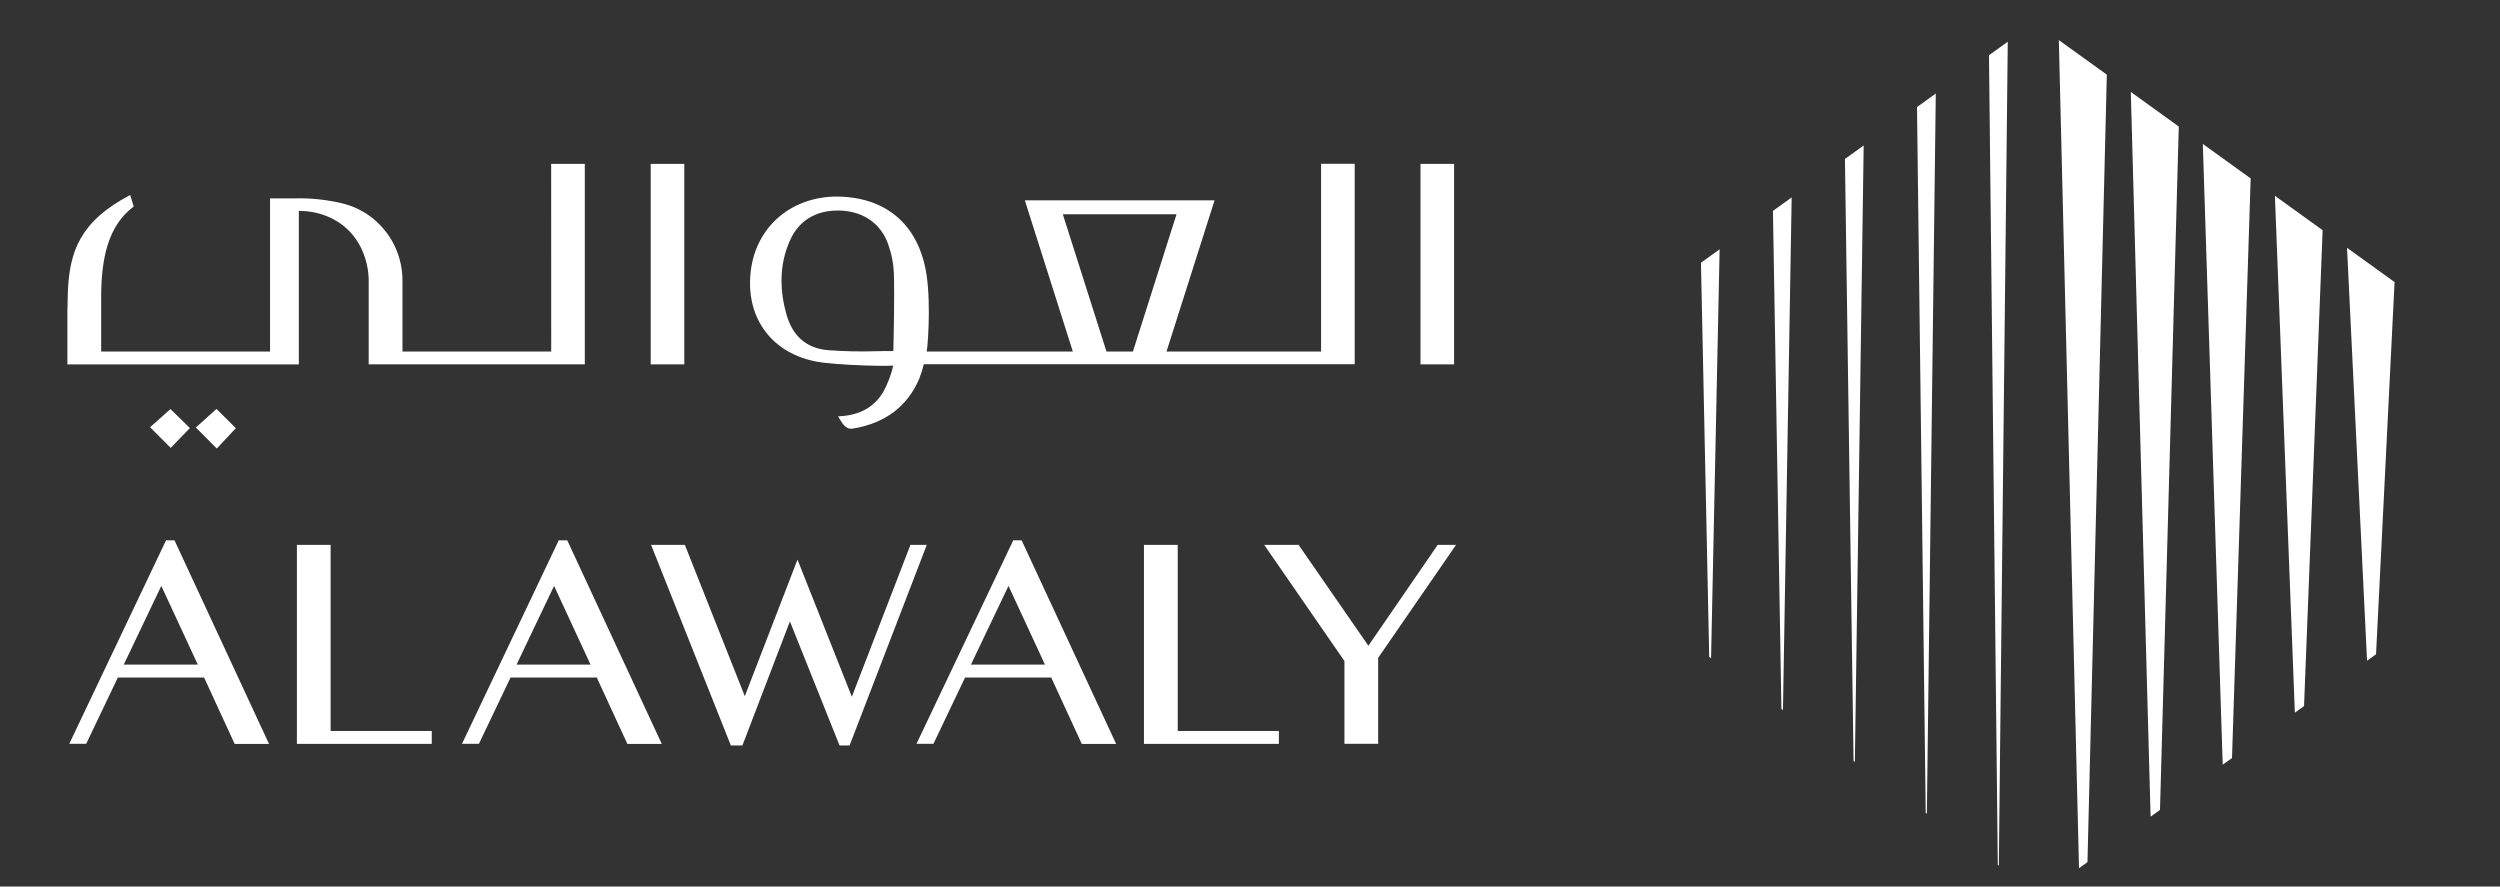
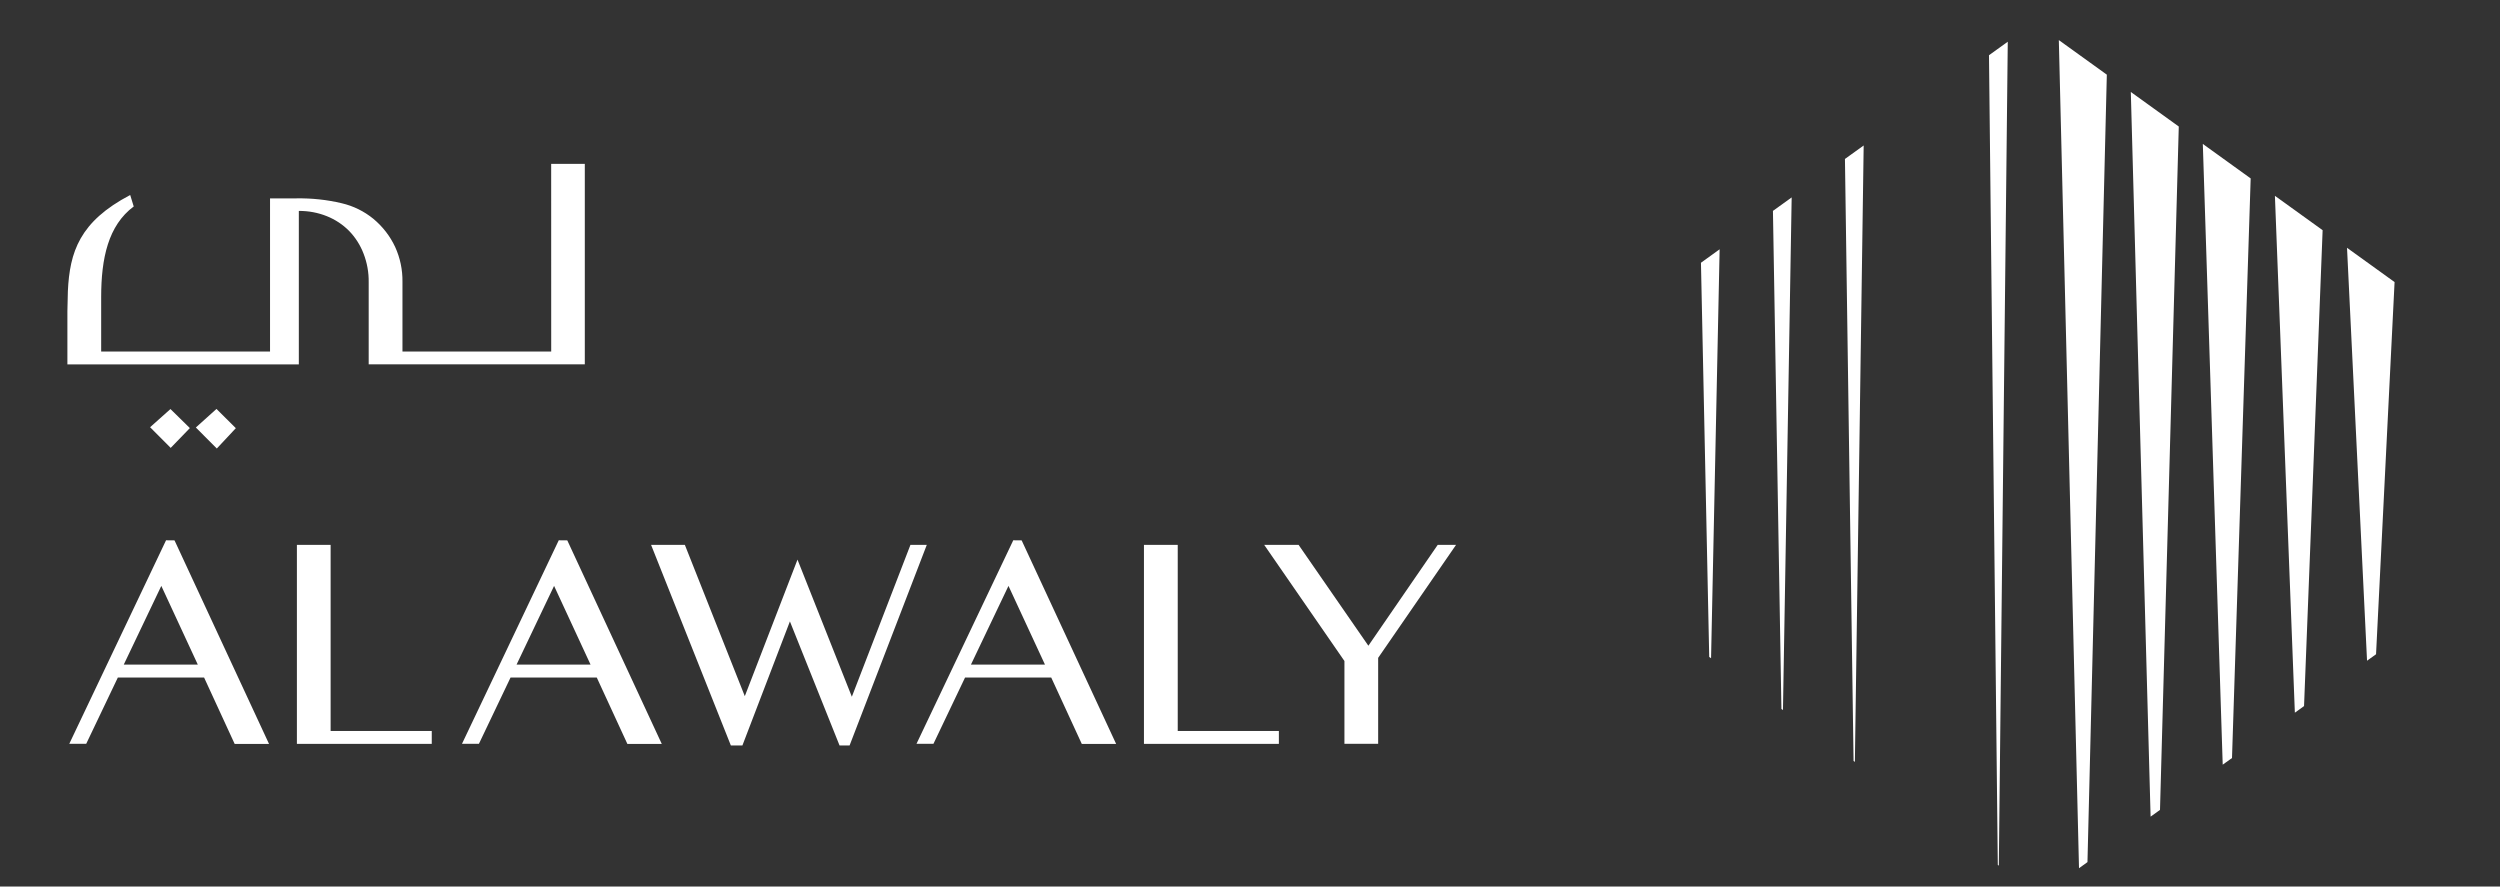
<svg xmlns="http://www.w3.org/2000/svg" width="141" height="50" viewBox="0 0 141 50" fill="none">
  <rect x="0" y="0" width="141" height="50" fill="#333333" stroke="none" />
  <path d="M112.676 48.78L112.733 48.823L113.238 2.353L112.179 3.115L112.676 48.78Z" fill="white" />
-   <path d="M108.61 45.849L108.675 45.895L109.178 5.276L108.119 6.039L108.61 45.849Z" fill="white" />
  <path d="M104.541 42.917L104.615 42.971L105.111 8.205L104.055 8.965L104.541 42.917Z" fill="white" />
  <path d="M100.472 39.986L100.559 40.048L101.05 11.134L99.994 11.894L100.472 39.986Z" fill="white" />
  <path d="M96.4 37.051L96.504 37.124L96.987 14.06L95.934 14.819L96.4 37.051Z" fill="white" />
  <path d="M133.501 37.265L134.009 36.9L135.054 15.909L132.372 13.976L133.501 37.265Z" fill="white" />
  <path d="M129.43 40.196L129.948 39.823L130.996 12.983L128.305 11.044L129.43 40.196Z" fill="white" />
  <path d="M125.361 43.128L125.885 42.752L126.938 10.063L124.239 8.118L125.361 43.128Z" fill="white" />
  <path d="M121.294 46.059L121.824 45.678L122.883 7.136L120.178 5.187L121.294 46.059Z" fill="white" />
  <path d="M117.256 48.967L117.733 48.623L118.825 4.211L116.118 2.261L117.256 48.967Z" fill="white" />
  <path d="M9.843 30.477L15.173 41.957H13.235L11.51 38.211H6.647L4.862 41.951H3.907L9.365 30.472L9.843 30.477ZM6.98 37.484H11.156L9.098 33.044L6.98 37.484Z" fill="white" />
  <path d="M31.995 30.477L37.324 41.957H35.384L33.657 38.211H28.796L27.011 41.951H26.056L31.514 30.472L31.995 30.477ZM29.134 37.484H33.307L31.25 33.044L29.134 37.484Z" fill="white" />
  <path d="M38.626 30.731L42.007 39.264L44.979 31.562L48.044 39.296L51.349 30.731H52.271L47.916 42.046H47.351L44.551 35.047L41.871 42.046H41.221L36.721 30.731H38.626Z" fill="white" />
  <path d="M57.621 30.477L62.95 41.957H61.013L59.288 38.211H54.43L52.646 41.951H51.69L57.148 30.472L57.621 30.477ZM54.761 37.484H58.936L56.878 33.044L54.761 37.484Z" fill="white" />
  <path d="M64.522 30.731H66.424V41.227H72.128V41.954H64.519V30.731H64.522Z" fill="white" />
  <path d="M73.241 30.731L77.176 36.419L81.087 30.731H82.121L77.728 37.103V41.952H75.826V37.281L71.301 30.731H73.241Z" fill="white" />
  <path d="M11.046 24.111L12.228 25.296L13.301 24.149L12.209 23.064L11.046 24.111Z" fill="white" />
  <path d="M8.465 24.095L9.627 25.261C9.985 24.893 10.359 24.504 10.708 24.144L9.614 23.07L8.465 24.095Z" fill="white" />
-   <path d="M38.594 9.243H36.7V20.55H38.594V9.243Z" fill="white" />
  <path d="M31.088 19.825H22.699V15.888C22.708 15.214 22.568 14.546 22.287 13.93C22.003 13.319 21.583 12.778 21.059 12.342C20.541 11.918 19.932 11.617 19.274 11.463C18.437 11.263 17.577 11.174 16.715 11.188H15.23V19.825H5.706V16.75C5.706 14.573 6.101 12.716 7.542 11.645L7.343 10.998C4.486 12.499 3.934 14.206 3.828 16.418L3.801 17.556V20.552H16.854V11.896C17.397 11.893 17.934 11.991 18.437 12.194C18.909 12.383 19.332 12.664 19.687 13.021C20.044 13.389 20.32 13.824 20.503 14.3C20.704 14.817 20.803 15.366 20.794 15.923V20.547H32.983V9.243H31.086L31.088 19.825Z" fill="white" />
-   <path d="M82.01 9.243H80.116V20.55H82.01V9.243Z" fill="white" />
-   <path d="M74.508 9.244V19.826H65.791L68.501 11.299H57.801L60.508 19.826H52.263C52.263 19.817 52.266 19.807 52.266 19.799C52.277 19.739 52.282 19.688 52.291 19.634C52.345 19.195 52.547 16.445 52.124 14.828C51.797 13.557 51.164 12.597 50.252 11.964C49.586 11.496 48.773 11.212 47.821 11.118C44.947 10.823 42.638 12.6 42.338 15.334C42.032 18.068 43.689 20.126 46.451 20.456C47.302 20.558 48.647 20.621 49.543 20.631C49.906 20.631 50.23 20.631 50.38 20.623C50.26 21.145 50.066 21.651 49.807 22.122C49.289 22.968 48.497 23.409 47.389 23.474L47.267 23.482L47.327 23.587C47.537 23.952 47.73 24.182 48.003 24.182C48.036 24.182 48.063 24.18 48.093 24.174C49.914 23.877 51.177 22.927 51.846 21.359C51.95 21.091 52.037 20.821 52.102 20.542H76.405V9.238H74.508V9.244ZM50.383 19.799C50.197 19.799 50.023 19.799 49.846 19.801H49.826C49.695 19.801 49.564 19.804 49.433 19.809C48.519 19.836 47.605 19.817 46.693 19.75C45.487 19.644 44.696 18.957 44.349 17.711C44.166 17.064 44.076 16.437 44.076 15.831C44.076 15.036 44.235 14.282 44.548 13.573C45.034 12.47 45.981 11.875 47.231 11.875H47.422C47.755 11.891 48.066 11.951 48.353 12.043C49.199 12.329 49.821 12.949 50.113 13.836C50.288 14.333 50.391 14.855 50.413 15.38C50.459 16.748 50.397 19.341 50.383 19.799ZM62.405 19.826L59.943 12.086H66.356L63.897 19.826H62.405Z" fill="white" />
  <path d="M16.745 30.731H18.647V41.227H24.351V41.954H16.745V30.731Z" fill="white" />
</svg>